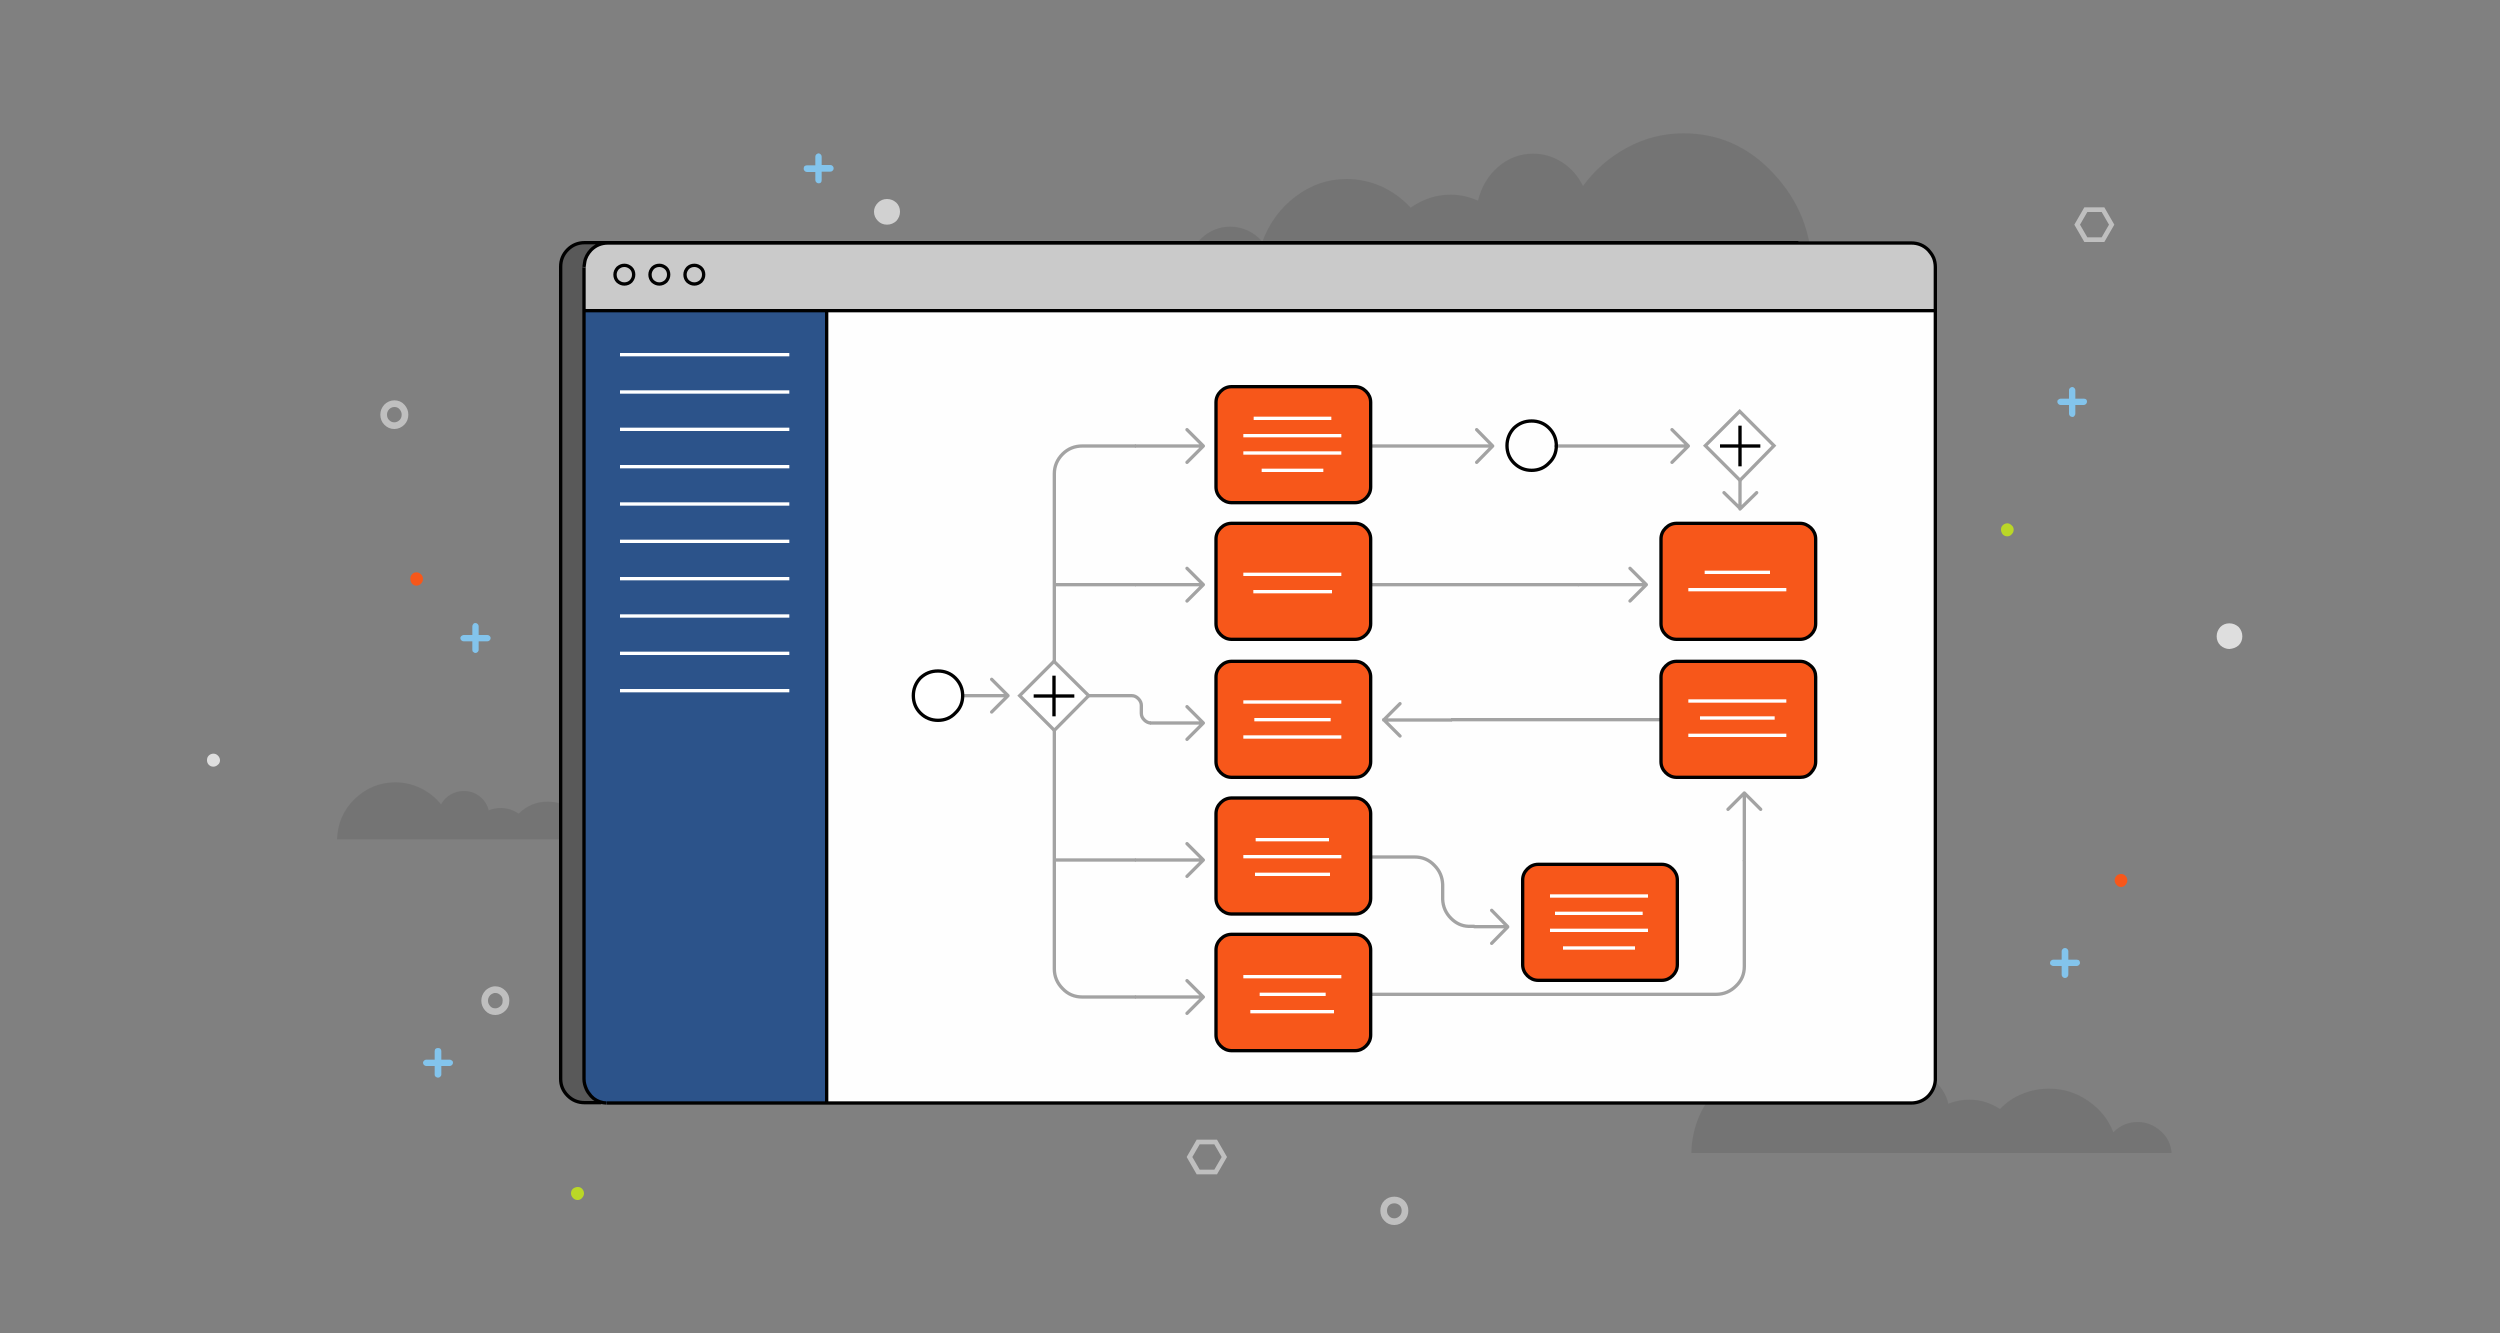
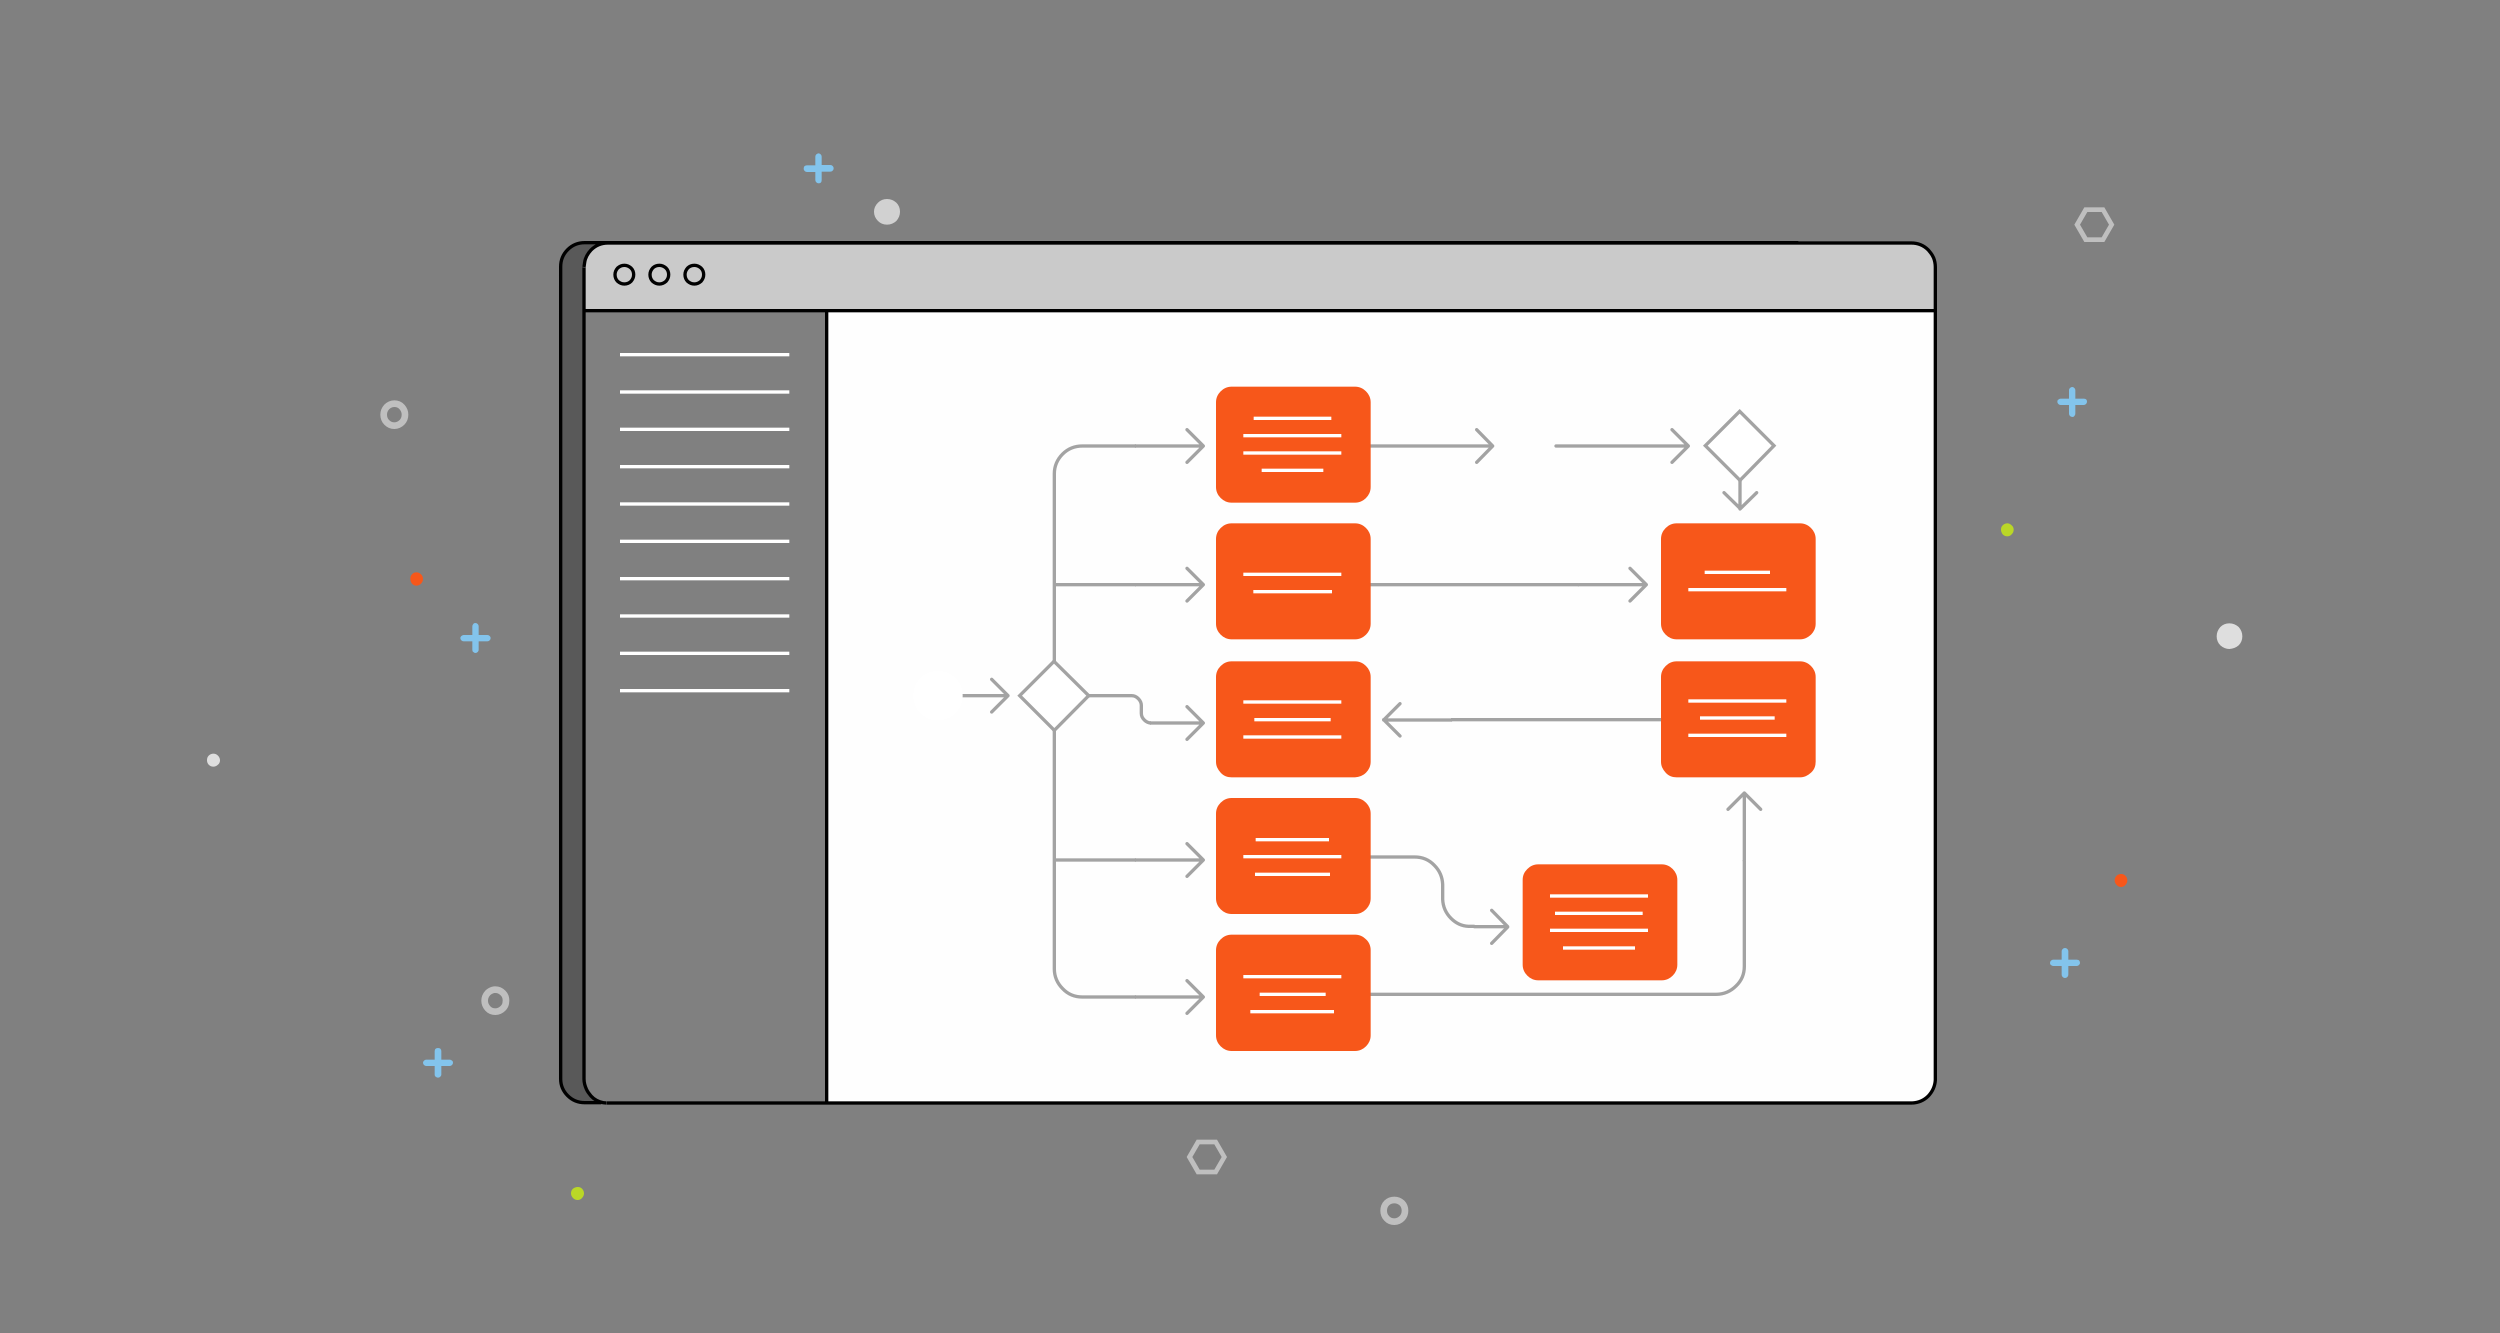
<svg xmlns="http://www.w3.org/2000/svg" version="1.1" id="Layer_sssss1" x="0px" y="0px" viewBox="0 0 750 400" enable-background="new 0 0 750 400" xml:space="preserve">
  <rect x="0" y="0" width="750" height="400" fill="#808080" stroke="none" />
  <g id="clouds_bits">
    <g transform="matrix( 1, 0, 0, 1, 0,0) ">
      <g>
        <g id="Layer4_0_FILL">
          <path fill="#D1D1D1" d="M270,63.5c0-1.1-0.4-2-1.1-2.7c-0.8-0.7-1.7-1.1-2.8-1.1c-1.1,0-2,0.4-2.7,1.1c-0.8,0.8-1.2,1.7-1.2,2.7      c0,1.1,0.4,2,1.2,2.8c0.7,0.7,1.6,1.1,2.7,1.1c1.1,0,2-0.4,2.8-1.1C269.6,65.5,270,64.6,270,63.5z" />
          <path fill="#F7571A" d="M126.3,172.3c-0.4-0.4-0.8-0.6-1.4-0.6c-0.5,0-1,0.2-1.3,0.6c-0.4,0.4-0.5,0.8-0.5,1.4      c0,0.5,0.2,1,0.5,1.4c0.4,0.4,0.8,0.6,1.3,0.6c0.5,0,1-0.2,1.4-0.6c0.4-0.4,0.6-0.9,0.6-1.4S126.7,172.6,126.3,172.3       M638.2,264.1c0-0.5-0.2-1-0.6-1.4c-0.4-0.4-0.8-0.5-1.3-0.5s-1,0.2-1.3,0.5c-0.4,0.4-0.6,0.8-0.6,1.4c0,0.5,0.2,1,0.6,1.4      c0.4,0.4,0.8,0.6,1.3,0.6s1-0.2,1.3-0.6C638,265.1,638.2,264.7,638.2,264.1z" />
          <path fill="#BFBFBF" d="M356,347.1l3,5.2h6.1l3-5.2l-3-5.2H359L356,347.1 M359.9,343.3h4.4l2.2,3.8l-2.2,3.8h-4.4l-2.2-3.8      L359.9,343.3 M631.3,72.6l3-5.2l-3-5.2h-6l-3,5.2l3,5.2H631.3 M630.5,63.6l2.2,3.8l-2.2,3.8h-4.3l-2.2-3.8l2.2-3.8H630.5z" />
          <path fill="#83C4EC" d="M616,287.9c-0.3,0-0.5,0.1-0.7,0.3c-0.2,0.2-0.3,0.4-0.3,0.7s0.1,0.5,0.3,0.6c0.2,0.2,0.4,0.3,0.7,0.3      h2.5v2.6c0,0.3,0.1,0.5,0.3,0.7c0.2,0.2,0.4,0.3,0.7,0.3c0.3,0,0.5-0.1,0.7-0.3c0.2-0.2,0.3-0.4,0.3-0.7v-2.6h2.5      c0.3,0,0.5-0.1,0.7-0.3c0.2-0.2,0.3-0.4,0.3-0.6c0-0.6-0.3-1-1-1h-2.5v-2.6c0-0.2-0.1-0.4-0.3-0.6c-0.2-0.2-0.4-0.3-0.7-0.3      c-0.3,0-0.5,0.1-0.7,0.3c-0.2,0.2-0.3,0.4-0.3,0.6v2.6H616 M617.2,120.5c0,0.3,0.1,0.5,0.3,0.7c0.2,0.2,0.4,0.3,0.7,0.3h2.5v2.6      c0,0.3,0.1,0.5,0.3,0.7c0.2,0.2,0.4,0.2,0.7,0.3c0.3,0,0.5-0.1,0.6-0.3c0.2-0.2,0.3-0.4,0.3-0.7v-2.6h2.5c0.3,0,0.5-0.1,0.7-0.3      c0.2-0.2,0.3-0.4,0.3-0.7c0-0.6-0.3-0.9-1-0.9h-2.5v-2.6c0-0.2-0.1-0.4-0.3-0.6c-0.2-0.2-0.4-0.3-0.6-0.3      c-0.3,0-0.5,0.1-0.7,0.3c-0.2,0.2-0.3,0.4-0.3,0.6v2.6h-2.5c-0.3,0-0.5,0.1-0.7,0.3C617.3,120,617.2,120.2,617.2,120.5       M130.4,315.4v2.5h-2.5c-0.3,0-0.5,0.1-0.7,0.3c-0.2,0.2-0.3,0.4-0.3,0.6s0.1,0.5,0.3,0.7c0.2,0.2,0.4,0.3,0.7,0.3h2.5v2.6      c0,0.3,0.1,0.5,0.3,0.6c0.2,0.2,0.4,0.3,0.7,0.3c0.3,0,0.5-0.1,0.7-0.3c0.2-0.2,0.3-0.4,0.3-0.6v-2.6h2.5c0.3,0,0.5-0.1,0.7-0.3      c0.2-0.2,0.3-0.4,0.3-0.7s-0.1-0.5-0.3-0.6c-0.2-0.2-0.4-0.3-0.7-0.3h-2.5v-2.5c0-0.6-0.3-1-1-1      C130.8,314.4,130.4,314.7,130.4,315.4 M138.4,190.8c-0.2,0.2-0.3,0.4-0.3,0.6c0,0.3,0.1,0.5,0.3,0.7c0.2,0.2,0.4,0.3,0.7,0.3      h2.6v2.6c0,0.3,0.1,0.5,0.3,0.6c0.2,0.2,0.4,0.3,0.6,0.3c0.3,0,0.5-0.1,0.7-0.3c0.2-0.2,0.3-0.4,0.3-0.6v-2.6h2.6      c0.3,0,0.5-0.1,0.7-0.3c0.2-0.2,0.3-0.4,0.3-0.7c0-0.2-0.1-0.4-0.3-0.6c-0.2-0.2-0.4-0.3-0.7-0.3h-2.6v-2.6      c0-0.3-0.1-0.5-0.3-0.7c-0.2-0.2-0.4-0.3-0.7-0.3c-0.3,0-0.5,0.1-0.6,0.3c-0.2,0.2-0.3,0.4-0.3,0.7v2.6h-2.6      C138.9,190.5,138.7,190.6,138.4,190.8 M244.9,46.3c-0.2,0.2-0.3,0.4-0.3,0.7v2.6h-2.5c-0.6,0-1,0.3-1,1c0,0.3,0.1,0.5,0.3,0.7      c0.2,0.2,0.4,0.3,0.7,0.3h2.5V54c0,0.3,0.1,0.5,0.3,0.7c0.2,0.2,0.4,0.3,0.7,0.3c0.6,0,0.9-0.3,0.9-1v-2.5h2.6      c0.3,0,0.5-0.1,0.7-0.3c0.2-0.2,0.3-0.4,0.3-0.7c0-0.3-0.1-0.5-0.3-0.7c-0.2-0.2-0.4-0.3-0.7-0.3h-2.6V47c0-0.3-0.1-0.5-0.3-0.7      c-0.2-0.2-0.4-0.3-0.7-0.3C245.4,46,245.2,46.1,244.9,46.3z" />
          <path fill="#DEDEDE" d="M671.6,193.6c0.7-0.7,1.1-1.6,1.1-2.7c0-1.1-0.4-2-1.1-2.8c-0.8-0.7-1.7-1.1-2.8-1.1      c-1.1,0-2,0.4-2.7,1.1c-0.7,0.8-1.1,1.7-1.1,2.8c0,1.1,0.4,2,1.1,2.7c0.8,0.7,1.7,1.1,2.7,1.1      C669.9,194.6,670.8,194.3,671.6,193.6 M66,228.1c0-0.5-0.2-1-0.6-1.4c-0.4-0.4-0.8-0.6-1.4-0.6c-0.5,0-1,0.2-1.4,0.6      c-0.4,0.4-0.5,0.9-0.5,1.4c0,0.5,0.2,1,0.5,1.3c0.4,0.4,0.8,0.6,1.4,0.6c0.5,0,1-0.2,1.4-0.6C65.8,229.1,66,228.6,66,228.1z" />
          <path fill="#BAD727" d="M602.2,157c-0.5,0-1,0.2-1.4,0.6c-0.4,0.4-0.5,0.8-0.5,1.3c0,0.5,0.2,1,0.5,1.4c0.4,0.4,0.8,0.6,1.4,0.6      c0.5,0,1-0.2,1.3-0.6c0.4-0.4,0.6-0.8,0.6-1.4c0-0.5-0.2-1-0.6-1.3C603.1,157.2,602.7,157,602.2,157 M175.2,358      c0-0.5-0.2-1-0.6-1.4c-0.4-0.4-0.8-0.5-1.3-0.5c-0.5,0-1,0.2-1.4,0.5c-0.4,0.4-0.6,0.8-0.6,1.4c0,0.5,0.2,1,0.6,1.4      c0.4,0.4,0.8,0.6,1.4,0.6c0.5,0,1-0.2,1.3-0.6C175,359,175.2,358.5,175.2,358z" />
-           <path fill="#3D3D3D" fill-opacity="0.169" d="M150.3,242.4c-1.3,0-2.5,0.2-3.7,0.7c-0.4-1.7-1.3-3.1-2.7-4.2      c-1.4-1.1-3-1.6-4.8-1.6c-1.4,0-2.8,0.4-4,1.1c-1.2,0.7-2.1,1.7-2.8,2.9c-1.6-2-3.6-3.6-6-4.8c-2.4-1.2-5-1.8-7.7-1.8      c-4.7,0-8.8,1.7-12.2,5c-3.4,3.3-5.1,7.3-5.3,12.1H186c-0.1-1.5-0.8-2.8-1.9-3.9c-1.1-1.1-2.5-1.6-4.1-1.6      c-1.7,0-3.1,0.6-4.3,1.9c-0.9-2.3-2.4-4.2-4.4-5.6c-2.1-1.4-4.4-2.1-7-2.1c-3.4,0-6.3,1.2-8.7,3.6      C154,243,152.2,242.4,150.3,242.4 M505.1,40c-6,0-11.7,1.4-17,4.3c-5.2,2.8-9.6,6.6-13.2,11.5c-1.4-2.9-3.5-5.3-6.1-7      c-2.7-1.8-5.7-2.7-8.8-2.7c-4,0-7.5,1.3-10.6,4c-3,2.6-5,6-6,10.1c-2.7-1.2-5.4-1.8-8.2-1.8c-4.3,0-8.3,1.3-12,3.9      c-2.5-2.7-5.4-4.8-8.6-6.3c-3.4-1.5-6.9-2.3-10.6-2.3c-5.7,0-10.8,1.8-15.4,5.3c-4.5,3.4-7.8,7.9-9.9,13.5      c-1.2-1.4-2.6-2.5-4.3-3.3c-1.7-0.8-3.5-1.2-5.3-1.2c-3.5,0-6.5,1.3-9,3.8c-2.5,2.6-3.9,5.7-4.2,9.4h187.8      c-0.2-11.4-4.1-21.1-11.6-29.1C524.7,44.1,515.7,40,505.1,40 M651.5,346c-0.2-2.6-1.2-4.8-3.2-6.6c-2-1.8-4.3-2.8-6.9-2.8      c-2.9,0-5.4,1-7.4,3.1c-1.5-3.9-4-7-7.5-9.4c-3.6-2.5-7.5-3.7-11.8-3.7c-2.8,0-5.5,0.5-8.1,1.6c-2.5,1-4.7,2.5-6.6,4.5      c-2.8-1.8-5.8-2.8-9.2-2.8c-2.1,0-4.2,0.4-6.3,1.2c-0.7-2.9-2.2-5.2-4.5-7.1c-2.4-1.9-5.1-2.8-8.2-2.8c-2.4,0-4.7,0.6-6.8,1.9      c-2,1.2-3.6,2.9-4.7,4.9c-2.8-3.5-6.1-6.2-10.1-8.1c-4.1-2-8.5-3-13.1-3c-8,0-14.9,2.8-20.7,8.5c-5.8,5.6-8.8,12.5-9,20.5H651.5      z" />
        </g>
      </g>
      <g>
        <path id="Layer4_0_1_STROKES" fill="none" stroke="#BFBFBF" stroke-width="2" stroke-miterlimit="10" d="M421.5,363.2     c0,0.9-0.3,1.7-0.9,2.3c-0.6,0.6-1.4,1-2.3,1c-0.9,0-1.7-0.3-2.3-1c-0.6-0.6-0.9-1.4-0.9-2.3s0.3-1.7,0.9-2.3     c0.6-0.6,1.4-0.9,2.3-0.9c0.9,0,1.6,0.3,2.3,0.9C421.2,361.5,421.5,362.3,421.5,363.2z M121.5,124.4c0,0.9-0.3,1.7-0.9,2.3     c-0.6,0.6-1.4,1-2.3,1c-0.9,0-1.6-0.3-2.3-1c-0.6-0.6-0.9-1.4-0.9-2.3c0-0.9,0.3-1.6,0.9-2.3c0.6-0.6,1.4-1,2.3-1     c0.9,0,1.7,0.3,2.3,1C121.2,122.8,121.5,123.5,121.5,124.4z M151.8,300.2c0,0.3-0.1,0.6-0.1,0.9c-0.1,0.5-0.4,1-0.8,1.4     c-0.6,0.6-1.4,1-2.3,1c-0.9,0-1.7-0.3-2.3-1s-0.9-1.4-0.9-2.3c0-0.9,0.3-1.6,0.9-2.3c0.4-0.4,0.9-0.7,1.5-0.9     c0.3-0.1,0.5-0.1,0.8-0.1c0.9,0,1.6,0.3,2.3,1S151.8,299.3,151.8,300.2z" />
      </g>
    </g>
  </g>
  <g id="browser">
    <g transform="matrix( 1, 0, 0, 1, 0,0) ">
      <g>
        <g id="Layer3_0_FILL">
-           <path fill="#2C538A" d="M248,93.2h-72.6v231.3c0,0.8,0.1,1.5,0.4,2.3c0.3,0.7,0.8,1.4,1.4,2.1c1,1,2.2,1.7,3.6,2      c0.3,0.1,0.6,0.1,1,0.1h0.1h66V93.2z" />
          <path fill="#595959" d="M175.4,93.2h-0.3v230.5c0,1.1,0.2,2.1,0.7,3c-0.3-0.7-0.4-1.5-0.4-2.3V93.2 M248,93.2L248,93.2l-72.8,0      v0h0.3H248 M532.8,72.9c-0.2-0.1-0.4-0.1-0.6-0.1H175.4c-2,0-3.7,0.7-5.1,2.1c-1.4,1.4-2.1,3.1-2.1,5.1v243.6c0,2,0.7,3.6,2.1,5      c1.4,1.4,3.1,2.1,5.1,2.1h5c-1.2-0.3-2.3-0.9-3.1-1.8c-0.7-0.7-1.1-1.5-1.4-2.3c-0.4-0.9-0.7-1.9-0.7-3V93.2h-0.3h0.3v0v-13      c0,0,0-0.1,0-0.1l0.2-1.4c0.2-1.4,0.9-2.6,1.9-3.7c1.4-1.4,3.1-2.1,5.1-2.1l2.6,0H532.8 M538.5,93.2L538.5,93.2l-290.5,0v0      H538.5 M539.6,93.2L539.6,93.2l-1.1,0v0H539.6 M184.9,72.9l-2.6,0c-2,0-3.7,0.7-5.1,2.1c-1.1,1.1-1.7,2.3-1.9,3.7      c0.3-1.4,0.9-2.6,2-3.6c1.4-1.4,3.1-2.2,5.1-2.2H184.9 M532.8,72.9h6.8v-0.1h-7.3C532.4,72.8,532.6,72.9,532.8,72.9z" />
          <path fill="#FEFEFE" d="M578.5,328.8c-1.3,1.3-2.9,2-4.8,2.1c1.9,0,3.5-0.7,4.9-2c1.3-1.4,2-3,2-4.9      C580.5,325.8,579.8,327.4,578.5,328.8 M580.6,93.2h-0.3h-40.7h-1.1H248v237.7h325.7c1.9-0.1,3.5-0.8,4.8-2.1      c1.3-1.4,2-3,2.1-4.8c0-0.1,0-0.2,0-0.3V93.2 M181.9,330.9c-0.3,0-0.7-0.1-1-0.1c-1.4-0.3-2.6-0.9-3.6-2      c-0.6-0.7-1.1-1.4-1.4-2.1c0.3,0.8,0.8,1.6,1.4,2.3c0.9,0.9,1.9,1.5,3.1,1.8C180.9,330.9,181.4,330.9,181.9,330.9z" />
          <path fill="#CACACA" d="M573.4,72.9h-2.5h-31.3h-6.8H184.9h-2.5c-2,0-3.7,0.7-5.1,2.2c-1.1,1-1.7,2.2-2,3.6l-0.2,1.4      c0,0,0,0.1,0,0.1v13H248h290.5h1.1h41v-13c0,0,0-0.1,0-0.1c0-1-0.2-1.9-0.5-2.7c-0.1-0.2-0.2-0.4-0.3-0.6      c-0.3-0.6-0.8-1.2-1.3-1.7C577.1,73.7,575.4,72.9,573.4,72.9 M195.1,82.4c0-0.8,0.3-1.4,0.8-2c0.5-0.5,1.2-0.8,2-0.8      c0.8,0,1.4,0.3,2,0.8c0.5,0.6,0.8,1.2,0.8,2c0,0.8-0.3,1.4-0.8,2c-0.6,0.5-1.2,0.8-2,0.8c-0.8,0-1.4-0.3-2-0.8      C195.4,83.9,195.1,83.2,195.1,82.4 M187.4,79.7c0.8,0,1.4,0.3,2,0.8c0.5,0.6,0.8,1.2,0.8,2c0,0.8-0.3,1.4-0.8,2      c-0.5,0.5-1.2,0.8-2,0.8c-0.8,0-1.4-0.3-2-0.8c-0.5-0.5-0.8-1.2-0.8-2c0-0.8,0.3-1.4,0.8-2C186,79.9,186.6,79.7,187.4,79.7       M211.1,82.4c0,0.8-0.3,1.4-0.8,2c-0.6,0.5-1.2,0.8-2,0.8c-0.8,0-1.4-0.3-2-0.8c-0.5-0.5-0.8-1.2-0.8-2c0-0.8,0.3-1.4,0.8-2      c0.5-0.5,1.2-0.8,2-0.8c0.8,0,1.4,0.3,2,0.8C210.9,81,211.1,81.7,211.1,82.4 M210.4,84.4c0.5-0.5,0.8-1.2,0.8-2      c0-0.8-0.3-1.4-0.8-2c-0.6-0.5-1.2-0.8-2-0.8c-0.8,0-1.4,0.3-2,0.8c-0.5,0.6-0.8,1.2-0.8,2c0,0.8,0.3,1.4,0.8,2      c0.5,0.5,1.2,0.8,2,0.8C209.1,85.2,209.8,84.9,210.4,84.4 M189.4,80.4c-0.5-0.5-1.2-0.8-2-0.8c-0.8,0-1.4,0.3-2,0.8      c-0.5,0.6-0.8,1.2-0.8,2c0,0.8,0.3,1.4,0.8,2c0.6,0.5,1.2,0.8,2,0.8c0.8,0,1.4-0.3,2-0.8c0.5-0.5,0.8-1.2,0.8-2      C190.1,81.7,189.9,81,189.4,80.4 M195.9,80.4c-0.5,0.6-0.8,1.2-0.8,2c0,0.8,0.3,1.4,0.8,2c0.5,0.5,1.2,0.8,2,0.8      c0.8,0,1.4-0.3,2-0.8c0.5-0.5,0.8-1.2,0.8-2c0-0.8-0.3-1.4-0.8-2c-0.6-0.5-1.2-0.8-2-0.8C197.1,79.7,196.4,79.9,195.9,80.4z" />
        </g>
      </g>
      <g>
        <path id="Layer3_0_1_STROKES" fill="none" stroke="#000000" stroke-miterlimit="10" d="M579.8,76.8c-0.3-0.6-0.8-1.2-1.3-1.8     c-1.4-1.4-3.1-2.1-5.1-2.1l-2.5,0h-31.3h-6.8H184.9 M175.2,80.1l0.2-1.4 M175.2,93.2v-13 M580.6,93.2v-13c0,0,0-0.1,0-0.1     c0-1-0.2-1.9-0.5-2.7c-0.1-0.2-0.2-0.4-0.3-0.6 M580.6,93.2L580.6,93.2v230.6c0,0.1,0,0.2,0,0.3 M573.7,330.9H248h-66      M180.4,330.8h-5c-2,0-3.7-0.7-5.1-2.1c-1.4-1.4-2.1-3.1-2.1-5V80c0-2,0.7-3.7,2.1-5.1c1.4-1.4,3.1-2.1,5.1-2.1h356.8h7.3      M538.5,93.2h1.1h40.7 M538.5,93.2L538.5,93.2 M532.8,72.9c-0.2-0.1-0.4-0.1-0.6-0.1 M580.6,324c-0.1,1.8-0.8,3.4-2.1,4.8     c-1.3,1.3-2.9,2-4.8,2.1 M248,93.2L248,93.2l290.5,0 M175.4,78.7c0.2-1.4,0.9-2.6,1.9-3.7c1.4-1.4,3.1-2.1,5.1-2.1l2.6,0      M174.9,93.2h0.3v0 M175.2,93.2h0.3H248v237.7 M200.6,82.4c0,0.8-0.3,1.4-0.8,2c-0.6,0.5-1.2,0.8-2,0.8c-0.8,0-1.4-0.3-2-0.8     c-0.5-0.5-0.8-1.2-0.8-2c0-0.8,0.3-1.4,0.8-2c0.5-0.5,1.2-0.8,2-0.8c0.8,0,1.4,0.3,2,0.8C200.4,81,200.6,81.7,200.6,82.4z      M190.1,82.4c0,0.8-0.3,1.4-0.8,2c-0.5,0.5-1.2,0.8-2,0.8c-0.8,0-1.4-0.3-2-0.8c-0.5-0.5-0.8-1.2-0.8-2c0-0.8,0.3-1.4,0.8-2     c0.6-0.5,1.2-0.8,2-0.8c0.8,0,1.4,0.3,2,0.8C189.9,81,190.1,81.7,190.1,82.4z M211.1,82.4c0,0.8-0.3,1.4-0.8,2     c-0.6,0.5-1.2,0.8-2,0.8c-0.8,0-1.4-0.3-2-0.8c-0.5-0.5-0.8-1.2-0.8-2c0-0.8,0.3-1.4,0.8-2c0.5-0.5,1.2-0.8,2-0.8     c0.8,0,1.4,0.3,2,0.8C210.9,81,211.1,81.7,211.1,82.4z M175.9,326.7c-0.4-0.9-0.7-1.9-0.7-3V93.2 M181.9,330.9     c-0.3,0-0.7-0.1-1-0.1c-1.4-0.3-2.6-0.9-3.6-2c-0.6-0.7-1.1-1.4-1.4-2.1" />
      </g>
    </g>
  </g>
  <g id="arrows">
    <g transform="matrix( 1, 0, 0, 1, 0,0) ">
      <g>
        <path id="Layer2_0_1_STROKES" fill="none" stroke="#A3A3A3" stroke-linecap="round" stroke-linejoin="round" d="M501.6,128.9     l4.9,4.9l-4.9,4.9 M489,170.5l4.9,4.9l-4.9,4.9 M527,147.8l-4.9,4.8l-4.9-4.8 M522,137.8v14.9 M340.8,133.8H361l-4.9-4.9      M340.8,175.4H361l-4.9-4.9 M361,133.8l-4.9,4.9 M361,175.4l-4.9,4.9 M407,133.8h40.8l-4.8-4.9 M447.8,133.8l-4.8,4.9 M420,211.1     l-4.9,4.9h20.2 M415.1,215.9l4.9,4.9 M442.3,278h10l-4.8-4.9 M447.5,283l4.8-4.9 M345.3,216.9H361l-4.9-4.9 M356.1,221.8l4.9-4.9      M340.8,258H361l-4.9-4.9 M356.1,262.9l4.9-4.9 M356.1,304l4.9-4.9h-20.2 M361,299.1l-4.9-4.9 M523.3,258.1v-20.2l-4.9,4.9      M528.2,242.8l-4.9-4.9 M466.8,133.8h39.7 M473.6,175.4h20.2 M297.5,203.8l4.9,4.9l-4.9,4.9 M282.2,208.7h20.2" />
      </g>
      <g>
        <path id="Layer2_0_2_STROKES" fill="none" stroke="#A3A3A3" stroke-miterlimit="10" d="M340.8,133.8h-16.1     c-2.3,0-4.3,0.8-5.9,2.4s-2.5,3.6-2.5,5.9v33.3h24.5 M473.6,175.4h-71.8 M435.3,215.9h73 M406.3,257.1h18.1     c2.3,0,4.3,0.8,5.9,2.5c1.6,1.6,2.4,3.5,2.5,5.7v4.5c0.1,2.2,0.9,4.1,2.5,5.7c1.5,1.5,3.2,2.3,5.2,2.4c0.2,0,0.4,0,0.6,0h1.3      M326.5,208.7h13c0.8,0,1.4,0.3,2,0.9c0.6,0.6,0.9,1.3,0.9,2v2.4c0,0.8,0.3,1.4,0.9,2c0.6,0.6,1.3,0.9,2,0.9 M340.8,299.1h-16.1     c-2.3,0-4.3-0.8-5.9-2.5c-1.6-1.6-2.5-3.6-2.5-5.9V258v-82.6 M523.3,258.1v31.8c0,2.3-0.8,4.3-2.5,5.9c-1.6,1.6-3.6,2.5-6,2.5     H406 M282.2,208.7h-1.6 M340.8,258h-24.5" />
      </g>
    </g>
  </g>
  <g id="stuff">
    <g transform="matrix( 1, 0, 0, 1, 0,0) ">
      <g>
        <g id="Layer1_0_FILL">
          <path fill="#F7571A" d="M369.5,116c-1.3,0-2.4,0.5-3.3,1.4c-0.9,0.9-1.4,2-1.4,3.3v25.4c0,1.3,0.5,2.4,1.4,3.3      c0.9,0.9,2,1.4,3.3,1.4h37c1.3,0,2.4-0.5,3.3-1.4c0.9-0.9,1.4-2,1.4-3.3v-25.4c0-1.3-0.5-2.4-1.4-3.3c-0.9-0.9-2-1.4-3.3-1.4      H369.5 M378.5,141.1H397H378.5 M373,130.7h29.4H373 M373,135.9h29.4H373 M376.1,125.5h23.3H376.1 M543.3,199.8      c-0.9-0.9-2-1.4-3.3-1.4h-37c-1.3,0-2.4,0.5-3.3,1.4s-1.4,2-1.4,3.3v25.4c0,1.3,0.5,2.3,1.4,3.3s2,1.4,3.3,1.4h37      c1.3,0,2.3-0.5,3.3-1.4s1.4-2,1.4-3.3v-25.4C544.7,201.8,544.2,200.7,543.3,199.8 M506.5,220.6h29.4H506.5 M506.5,210.3h29.4      H506.5 M510,215.4h22.4H510 M498.3,161.7v25.4c0,1.3,0.5,2.4,1.4,3.3c0.9,0.9,2,1.4,3.3,1.4h37c1.3,0,2.3-0.5,3.3-1.4      c0.9-0.9,1.4-2,1.4-3.3v-25.4c0-1.3-0.5-2.4-1.4-3.3c-0.9-0.9-2-1.4-3.3-1.4h-37c-1.3,0-2.4,0.5-3.3,1.4      C498.8,159.3,498.3,160.4,498.3,161.7 M506.5,176.9h29.4H506.5 M511.4,171.7H531H511.4 M409.8,231.8c0.9-0.9,1.4-2,1.4-3.3      v-25.4c0-1.3-0.5-2.4-1.4-3.3s-2-1.4-3.3-1.4h-37c-1.3,0-2.4,0.5-3.3,1.4s-1.4,2-1.4,3.3v25.4c0,1.3,0.5,2.3,1.4,3.3      s2,1.4,3.3,1.4h37C407.8,233.1,408.9,232.7,409.8,231.8 M373,210.6h29.4H373 M373,221.1h29.4H373 M376.3,215.9h22.9H376.3       M366.2,158.4c-0.9,0.9-1.4,2-1.4,3.3v25.4c0,1.3,0.5,2.4,1.4,3.3c0.9,0.9,2,1.4,3.3,1.4h37c1.3,0,2.4-0.5,3.3-1.4      c0.9-0.9,1.4-2,1.4-3.3v-25.4c0-1.3-0.5-2.4-1.4-3.3c-0.9-0.9-2-1.4-3.3-1.4h-37C368.2,157,367.1,157.5,366.2,158.4 M373,172.3      h29.4H373 M376,177.5h23.6H376 M456.8,264v25.4c0,1.3,0.5,2.4,1.4,3.3c0.9,0.9,2,1.4,3.3,1.4h37c1.3,0,2.4-0.5,3.3-1.4      c0.9-0.9,1.4-2,1.4-3.3V264c0-1.3-0.5-2.4-1.4-3.3c-0.9-0.9-2-1.4-3.3-1.4h-37c-1.3,0-2.4,0.5-3.3,1.4      C457.3,261.6,456.8,262.6,456.8,264 M465,279.1h29.4H465 M465,268.8h29.4H465 M466.5,274h26.3H466.5 M468.9,284.4h21.6H468.9       M409.8,281.8c-0.9-0.9-2-1.4-3.3-1.4h-37c-1.3,0-2.4,0.5-3.3,1.4s-1.4,2-1.4,3.3v25.5c0,1.3,0.5,2.4,1.4,3.3s2,1.4,3.3,1.4h37      c1.3,0,2.4-0.5,3.3-1.4s1.4-2,1.4-3.3V285C411.2,283.8,410.7,282.6,409.8,281.8 M373,293h29.4H373 M377.9,298.3h19.8H377.9       M375.1,303.5h25.1H375.1 M409.8,240.8c-0.9-0.9-2-1.4-3.3-1.4h-37c-1.3,0-2.4,0.5-3.3,1.4s-1.4,2-1.4,3.3v25.4      c0,1.3,0.5,2.4,1.4,3.3s2,1.4,3.3,1.4h37c1.3,0,2.4-0.5,3.3-1.4s1.4-2,1.4-3.3v-25.4C411.2,242.8,410.7,241.7,409.8,240.8       M373,257h29.4H373 M376.5,262.3H399H376.5 M376.7,251.9h22H376.7z" />
          <path fill="#FFFFFF" d="M522,123.3l-10.3,10.3l10.4,10.4l10.3-10.4L522,123.3 M522,127.7v6.1h6.1H522v6.1v-6.1H516h6.1V127.7       M305.9,208.7l10.4,10.4l10.3-10.4l-10.4-10.3L305.9,208.7 M316.2,208.8v6.1V208.8h-6.1H316.2v-6.1V208.8h6.1H316.2       M288.8,208.7c0-2-0.7-3.8-2.2-5.3c-1.4-1.4-3.2-2.1-5.2-2.1c-2,0-3.8,0.7-5.3,2.1c-1.4,1.5-2.1,3.2-2.1,5.3      c0,2,0.7,3.8,2.1,5.2c1.5,1.5,3.2,2.2,5.3,2.2c2,0,3.8-0.7,5.2-2.2C288.1,212.5,288.8,210.7,288.8,208.7z" />
        </g>
      </g>
      <g>
-         <path id="Layer1_0_1_STROKES" fill="none" stroke="#000000" stroke-miterlimit="10" d="M522,127.7v6.1h6.1 M522,139.9v-6.1H516      M498.3,161.7c0-1.3,0.5-2.4,1.4-3.3c0.9-0.9,2-1.4,3.3-1.4h37c1.3,0,2.3,0.5,3.3,1.4c0.9,0.9,1.4,2,1.4,3.3v25.4     c0,1.3-0.5,2.4-1.4,3.3c-0.9,0.9-2,1.4-3.3,1.4h-37c-1.3,0-2.4-0.5-3.3-1.4c-0.9-0.9-1.4-2-1.4-3.3V161.7z M364.8,120.7     c0-1.3,0.5-2.4,1.4-3.3c0.9-0.9,2-1.4,3.3-1.4h37c1.3,0,2.4,0.5,3.3,1.4c0.9,0.9,1.4,2,1.4,3.3v25.4c0,1.3-0.5,2.4-1.4,3.3     c-0.9,0.9-2,1.4-3.3,1.4h-37c-1.3,0-2.4-0.5-3.3-1.4c-0.9-0.9-1.4-2-1.4-3.3V120.7z M364.8,161.7c0-1.3,0.5-2.4,1.4-3.3     c0.9-0.9,2-1.4,3.3-1.4h37c1.3,0,2.4,0.5,3.3,1.4c0.9,0.9,1.4,2,1.4,3.3v25.4c0,1.3-0.5,2.4-1.4,3.3c-0.9,0.9-2,1.4-3.3,1.4h-37     c-1.3,0-2.4-0.5-3.3-1.4c-0.9-0.9-1.4-2-1.4-3.3V161.7z M466.9,133.7c0,2-0.7,3.8-2.2,5.2c-1.4,1.5-3.2,2.2-5.2,2.2     s-3.8-0.7-5.3-2.2c-1.4-1.4-2.1-3.2-2.1-5.2c0-2,0.7-3.8,2.1-5.3c1.5-1.4,3.2-2.1,5.3-2.1c2,0,3.8,0.7,5.2,2.1     C466.2,129.9,466.9,131.7,466.9,133.7z M364.8,203.1c0-1.3,0.5-2.4,1.4-3.3s2-1.4,3.3-1.4h37c1.3,0,2.4,0.5,3.3,1.4     s1.4,2,1.4,3.3v25.4c0,1.3-0.5,2.3-1.4,3.3s-2,1.4-3.3,1.4h-37c-1.3,0-2.4-0.5-3.3-1.4s-1.4-2-1.4-3.3V203.1z M364.8,244.1     c0-1.3,0.5-2.4,1.4-3.3s2-1.4,3.3-1.4h37c1.3,0,2.4,0.5,3.3,1.4s1.4,2,1.4,3.3v25.4c0,1.3-0.5,2.4-1.4,3.3s-2,1.4-3.3,1.4h-37     c-1.3,0-2.4-0.5-3.3-1.4s-1.4-2-1.4-3.3V244.1z M364.8,285c0-1.3,0.5-2.4,1.4-3.3s2-1.4,3.3-1.4h37c1.3,0,2.4,0.5,3.3,1.4     s1.4,2,1.4,3.3v25.5c0,1.3-0.5,2.4-1.4,3.3s-2,1.4-3.3,1.4h-37c-1.3,0-2.4-0.5-3.3-1.4s-1.4-2-1.4-3.3V285z M456.8,264     c0-1.3,0.5-2.4,1.4-3.3c0.9-0.9,2-1.4,3.3-1.4h37c1.3,0,2.4,0.5,3.3,1.4c0.9,0.9,1.4,2,1.4,3.3v25.4c0,1.3-0.5,2.4-1.4,3.3     c-0.9,0.9-2,1.4-3.3,1.4h-37c-1.3,0-2.4-0.5-3.3-1.4c-0.9-0.9-1.4-2-1.4-3.3V264z M498.3,203.1c0-1.3,0.5-2.4,1.4-3.3     s2-1.4,3.3-1.4h37c1.3,0,2.3,0.5,3.3,1.4s1.4,2,1.4,3.3v25.4c0,1.3-0.5,2.3-1.4,3.3s-2,1.4-3.3,1.4h-37c-1.3,0-2.4-0.5-3.3-1.4     s-1.4-2-1.4-3.3V203.1z M322.3,208.8h-6.1v6.1 M310.1,208.8h6.1v-6.1 M288.8,208.7c0,2-0.7,3.8-2.2,5.2c-1.4,1.5-3.2,2.2-5.2,2.2     c-2,0-3.8-0.7-5.3-2.2c-1.4-1.4-2.1-3.2-2.1-5.2c0-2,0.7-3.8,2.1-5.3c1.5-1.4,3.2-2.1,5.3-2.1c2,0,3.8,0.7,5.2,2.1     C288.1,204.9,288.8,206.7,288.8,208.7z" />
-       </g>
+         </g>
      <g>
        <path id="Layer1_0_2_STROKES" fill="none" stroke="#FFFFFF" stroke-miterlimit="10" d="M511.4,171.7H531 M506.5,176.9h29.4      M378.5,141.1H397 M373,130.7h29.4 M373,135.9h29.4 M376.1,125.5h23.3 M373,172.3h29.4 M376,177.5h23.6 M373,210.6h29.4      M373,221.1h29.4 M376.3,215.9h22.9 M373,293h29.4 M373,257h29.4 M376.5,262.3H399 M376.7,251.9h22 M377.9,298.3h19.8      M375.1,303.5h25.1 M506.5,220.6h29.4 M506.5,210.3h29.4 M510,215.4h22.4 M468.9,284.4h21.6 M466.5,274h26.3 M465,279.1h29.4      M465,268.8h29.4 M186,162.4h50.8 M186,173.6h50.8 M186,196h50.8 M186,184.8h50.8 M186,140h50.8 M186,151.2h50.8 M186,128.8h50.8      M186,117.6h50.8 M186,106.4h50.8 M186,207.2h50.8" />
      </g>
      <g>
        <path id="Layer1_0_3_STROKES" fill="none" stroke="#A3A3A3" stroke-miterlimit="10" d="M511.6,133.7l10.3-10.3l10.3,10.3     L522,144.1L511.6,133.7z M305.9,208.7l10.3-10.3l10.4,10.3l-10.3,10.4L305.9,208.7z" />
      </g>
    </g>
  </g>
</svg>